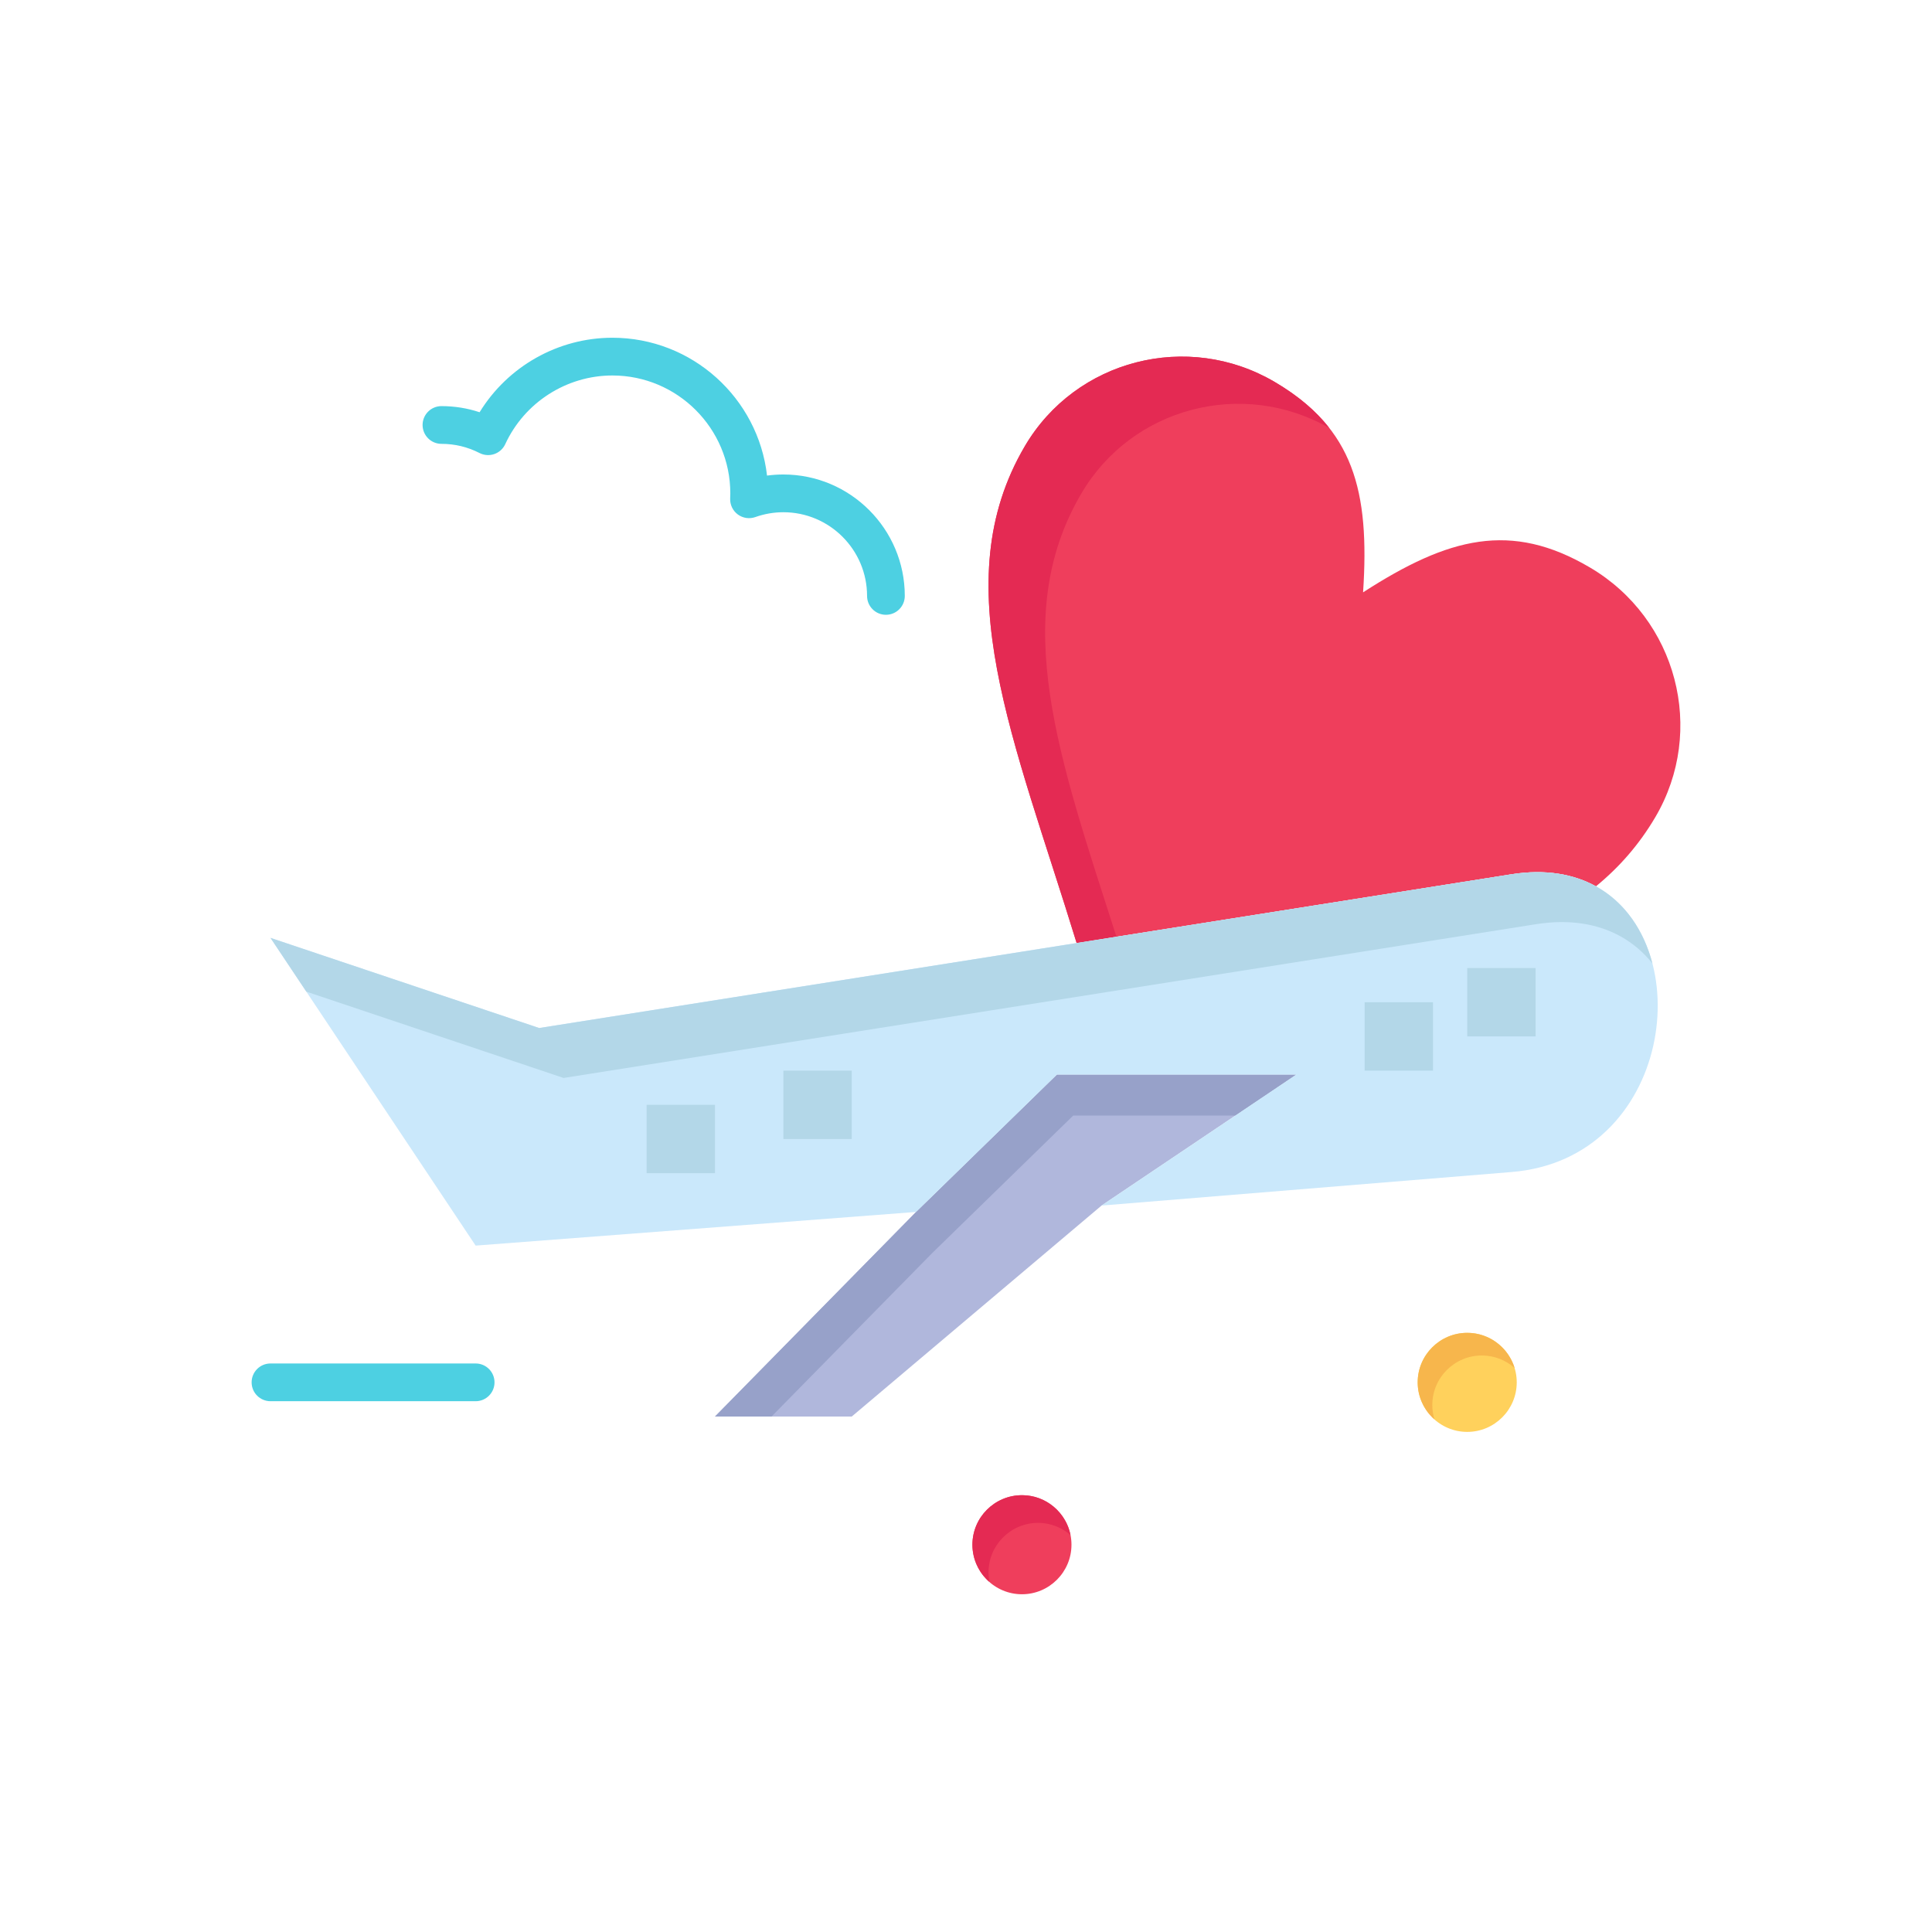
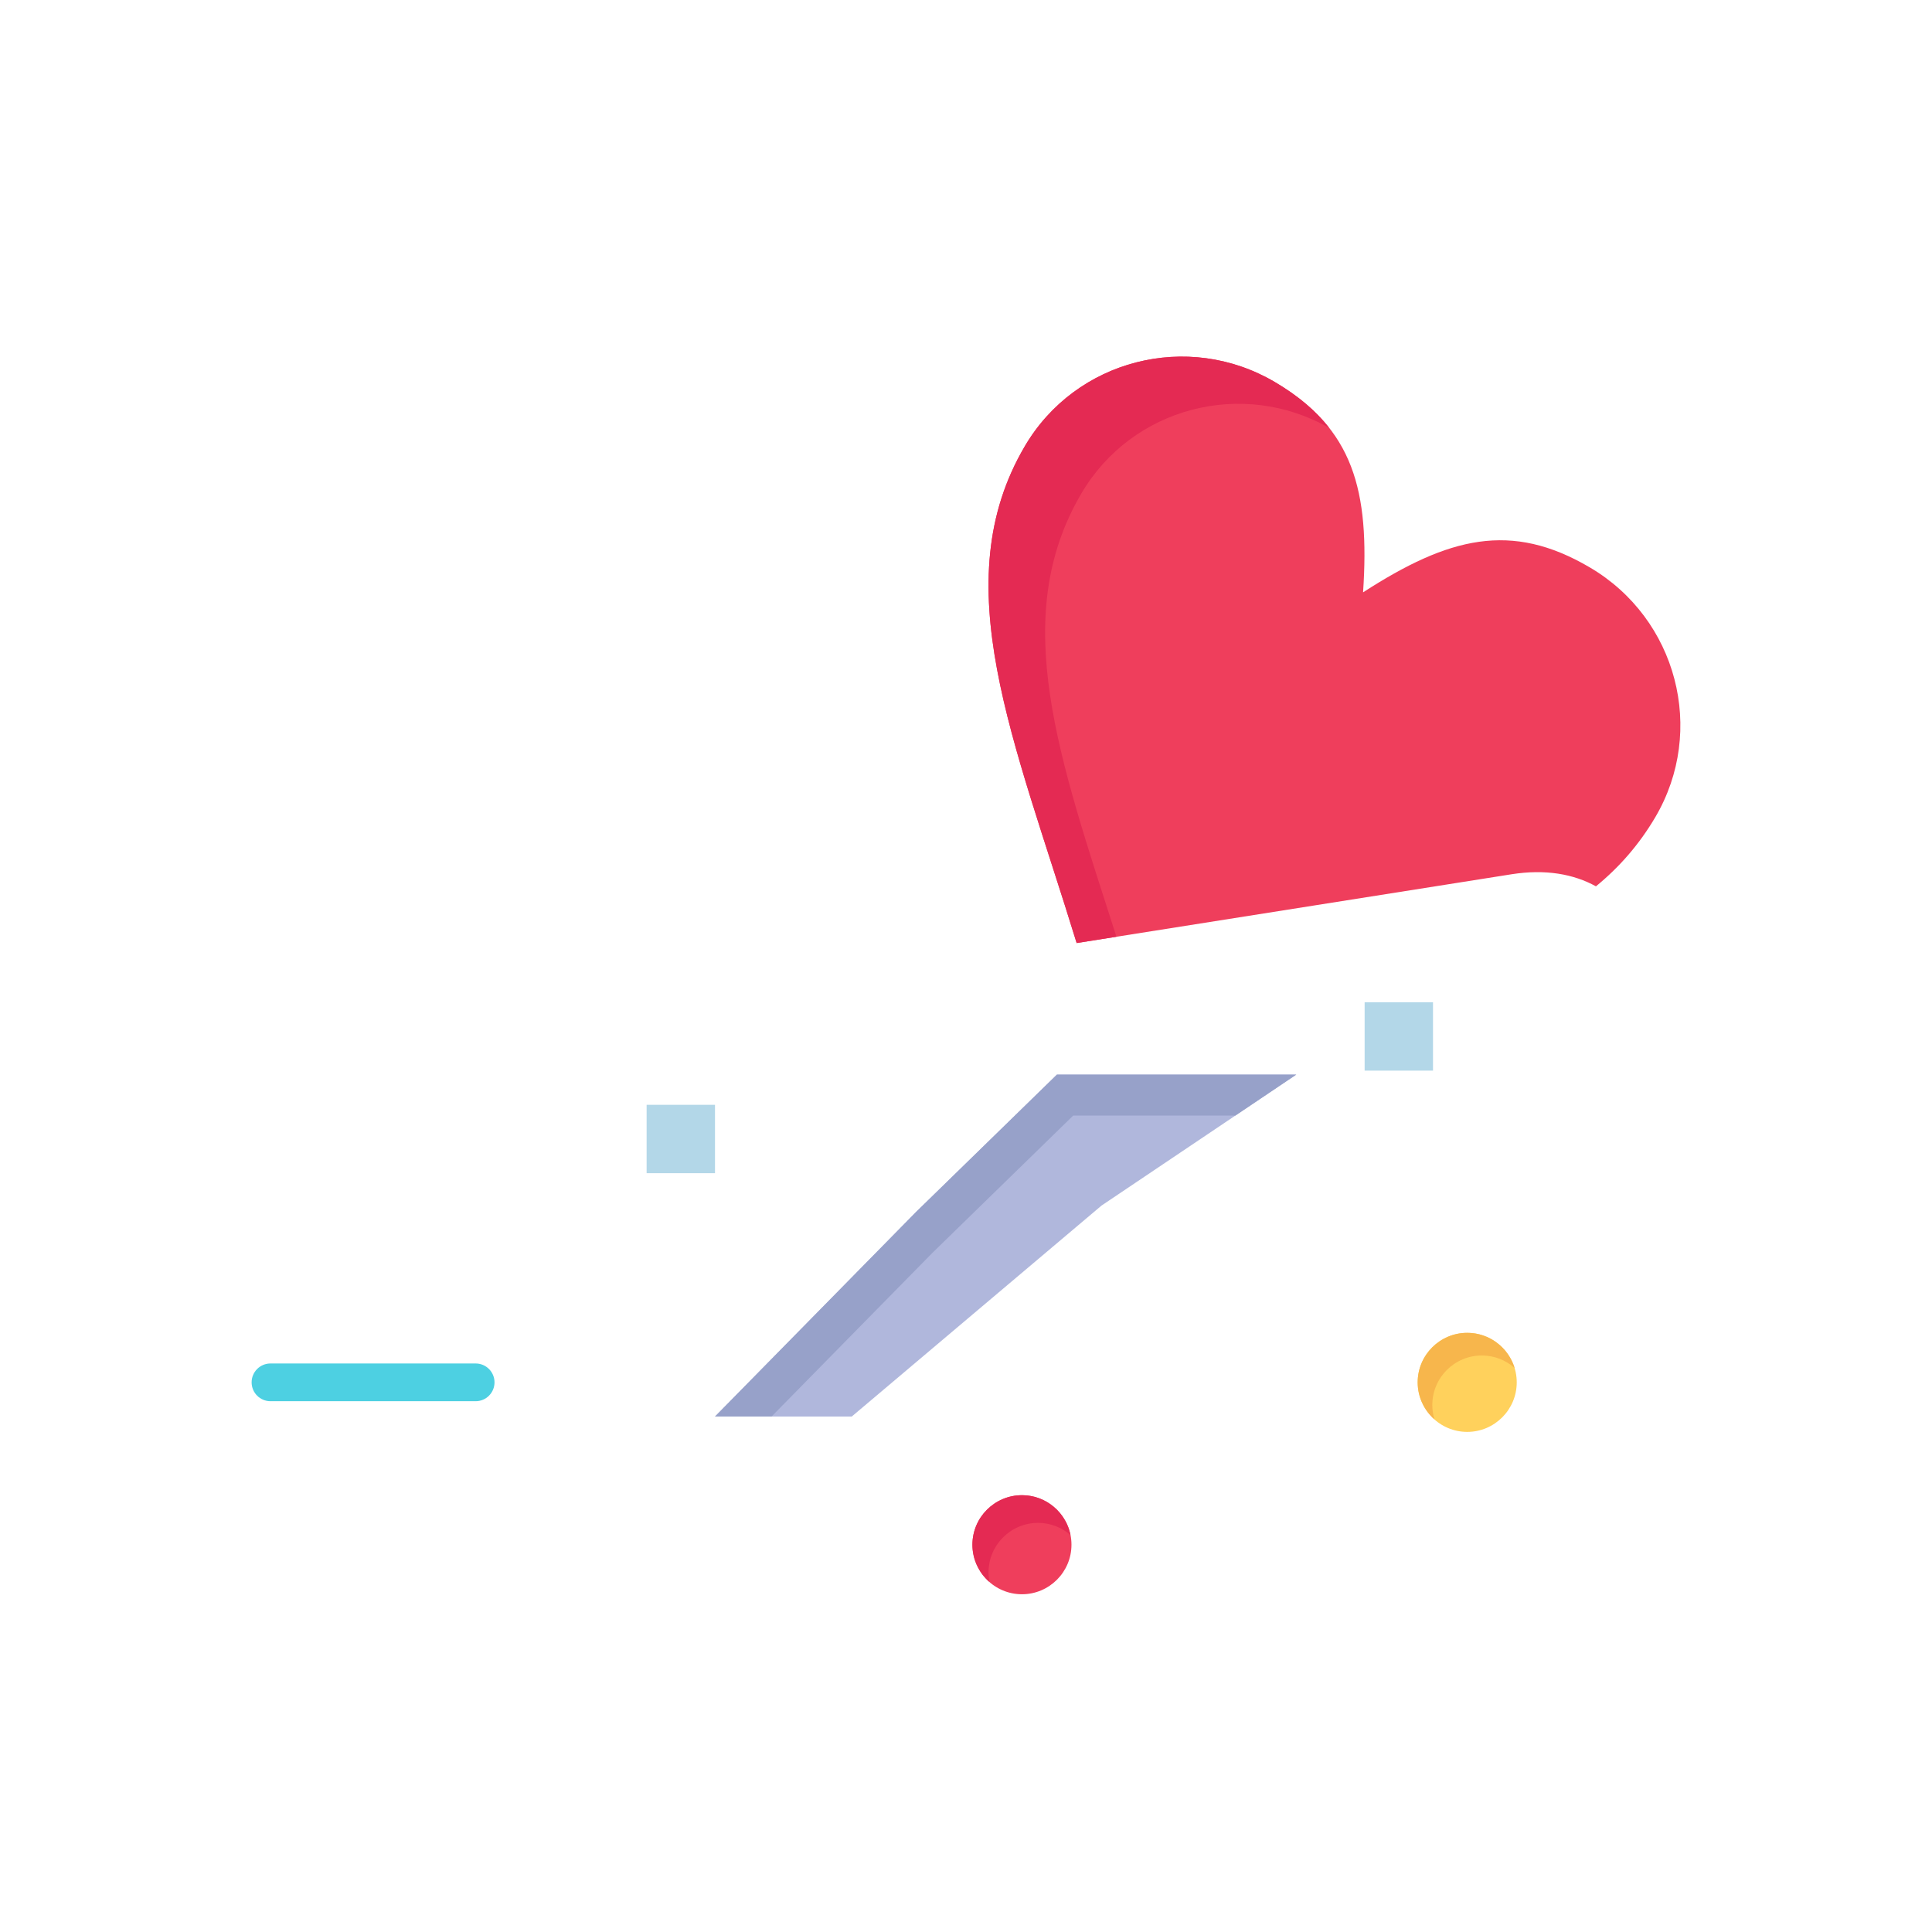
<svg xmlns="http://www.w3.org/2000/svg" width="64px" height="64px" viewBox="0 0 512 512" version="1.1" xml:space="preserve" fill="#000000">
  <g id="SVGRepo_bgCarrier" stroke-width="0" />
  <g id="SVGRepo_tracerCarrier" stroke-linecap="round" stroke-linejoin="round" />
  <g id="SVGRepo_iconCarrier">
    <g id="_x35_48_x2C__fly_x2C__airplane_x2C__plane_x2C__airport">
      <g>
        <path d="M421.331,150.377c23.11,13.59,30.85,43.22,17.35,66.17c-4.31,7.319-9.6,13.319-15.739,18.34 c-5.87-3.24-13.32-4.62-22.351-3.2l-115.27,18.23c-16.561-53.98-35.09-95.381-13.721-131.69c13.5-22.95,43.16-30.57,66.221-17 c20.88,12.29,25.199,28.82,23.41,55.75C383.901,142.337,400.451,138.087,421.331,150.377z" style="fill:#EF3E5C;" />
        <path d="M270.831,396.243c-7.24,0-13.13,5.885-13.13,13.119c0,7.24,5.89,13.131,13.13,13.131 c7.234,0,13.12-5.891,13.12-13.131C283.951,402.128,278.065,396.243,270.831,396.243z" style="fill:#EF3E5C;" />
        <g>
          <g>
            <g>
              <path d="M286.601,130.727c13.395-22.771,42.693-30.438,65.674-17.304 c-3.55-4.542-8.271-8.558-14.453-12.196c-23.061-13.57-52.721-5.95-66.221,17c-21.369,36.31-2.84,77.71,13.721,131.69 l10.545-1.668C280.769,201.083,267.141,163.793,286.601,130.727z" style="fill:#E42A53;" />
            </g>
          </g>
        </g>
        <polygon points="343.521,284.786 291.921,319.486 225.722,375.396 189.481,375.396 242.771,321.177 280.091,284.786 " style="fill:#B0B7DC;" />
        <polygon points="247.097,332.023 284.416,295.633 327.392,295.633 343.521,284.786 280.091,284.786 242.771,321.177 189.481,375.396 204.467,375.396 " style="fill:#97A1C9;" />
-         <path d="M422.941,234.887c27.699,15.28,20.25,72.239-22.351,75.71l-108.67,8.89l51.6-34.7h-63.43 l-37.319,36.391l-116.721,8.92l-54.369-81.55l71.21,23.89l142.43-22.52l115.27-18.23 C409.621,230.267,417.071,231.646,422.941,234.887z" style="fill:#CAE8FB;" />
        <g>
-           <path d="M149.365,285.67l142.43-22.52l115.27-18.23c9.03-1.42,16.48-0.04,22.351,3.2 c3.345,1.845,6.172,4.302,8.491,7.195c-2.259-8.673-7.245-16.171-14.965-20.429c-5.87-3.24-13.32-4.62-22.351-3.2l-115.27,18.23 l-142.43,22.52l-71.21-23.89l9.499,14.248L149.365,285.67z" style="fill:#B3D7E8;" />
-         </g>
-         <rect height="18.119" style="fill:#B3D7E8;" width="18.12" x="388.831" y="256.547" />
+           </g>
        <rect height="18.12" style="fill:#B3D7E8;" width="18.12" x="361.641" y="265.606" />
-         <rect height="18.12" style="fill:#B3D7E8;" width="18.12" x="207.602" y="283.727" />
        <rect height="18.12" style="fill:#B3D7E8;" width="18.12" x="171.361" y="292.786" />
        <path d="M126.051,371.336H71.682c-2.762,0-5-2.238-5-5s2.238-5,5-5h54.369c2.762,0,5,2.238,5,5 S128.813,371.336,126.051,371.336z" style="fill:#4DD0E2;" />
-         <path d="M234.781,162.927c-2.762,0-5-2.239-5-5c0-12.23-9.95-22.181-22.18-22.181 c-2.528,0-5.028,0.432-7.43,1.283c-1.561,0.554-3.298,0.297-4.634-0.686c-1.335-0.982-2.097-2.563-2.033-4.22 c0.018-0.456,0.036-0.912,0.036-1.378c0-17.226-14.019-31.239-31.25-31.239c-12.15,0-23.294,7.142-28.39,18.193 c-0.57,1.236-1.62,2.188-2.907,2.632c-1.288,0.444-2.699,0.346-3.912-0.275c-3.149-1.612-6.544-2.43-10.091-2.43 c-2.761,0-5-2.239-5-5c0-2.762,2.239-5,5-5c3.484,0,6.867,0.544,10.109,1.622c7.435-12.13,20.774-19.742,35.19-19.742 c21.153,0,38.639,16.001,40.983,36.532c1.431-0.195,2.875-0.293,4.327-0.293c17.744,0,32.18,14.437,32.18,32.181 C239.781,160.688,237.542,162.927,234.781,162.927z" style="fill:#4DD0E2;" />
        <path d="M388.831,353.217c-7.24,0-13.13,5.885-13.13,13.119c0,7.24,5.89,13.131,13.13,13.131 c7.234,0,13.12-5.891,13.12-13.131C401.951,359.102,396.065,353.217,388.831,353.217z" style="fill:#FFD15C;" />
        <path d="M379.576,372.336c0-7.234,5.89-13.119,13.13-13.119c3.327,0,6.359,1.255,8.675,3.304 c-1.639-5.379-6.643-9.304-12.55-9.304c-7.24,0-13.13,5.885-13.13,13.119c0,3.909,1.727,7.415,4.446,9.822 C379.778,374.948,379.576,373.666,379.576,372.336z" style="fill:#F7B64C;" />
        <path d="M261.971,416.695c0-7.234,5.89-13.119,13.13-13.119c3.289,0,6.292,1.226,8.597,3.232 c-1.192-6.016-6.506-10.565-12.866-10.565c-7.24,0-13.13,5.885-13.13,13.119c0,3.947,1.759,7.484,4.524,9.894 C262.061,418.427,261.971,417.571,261.971,416.695z" style="fill:#E42A53;" />
      </g>
    </g>
    <g id="Layer_1" />
  </g>
</svg>